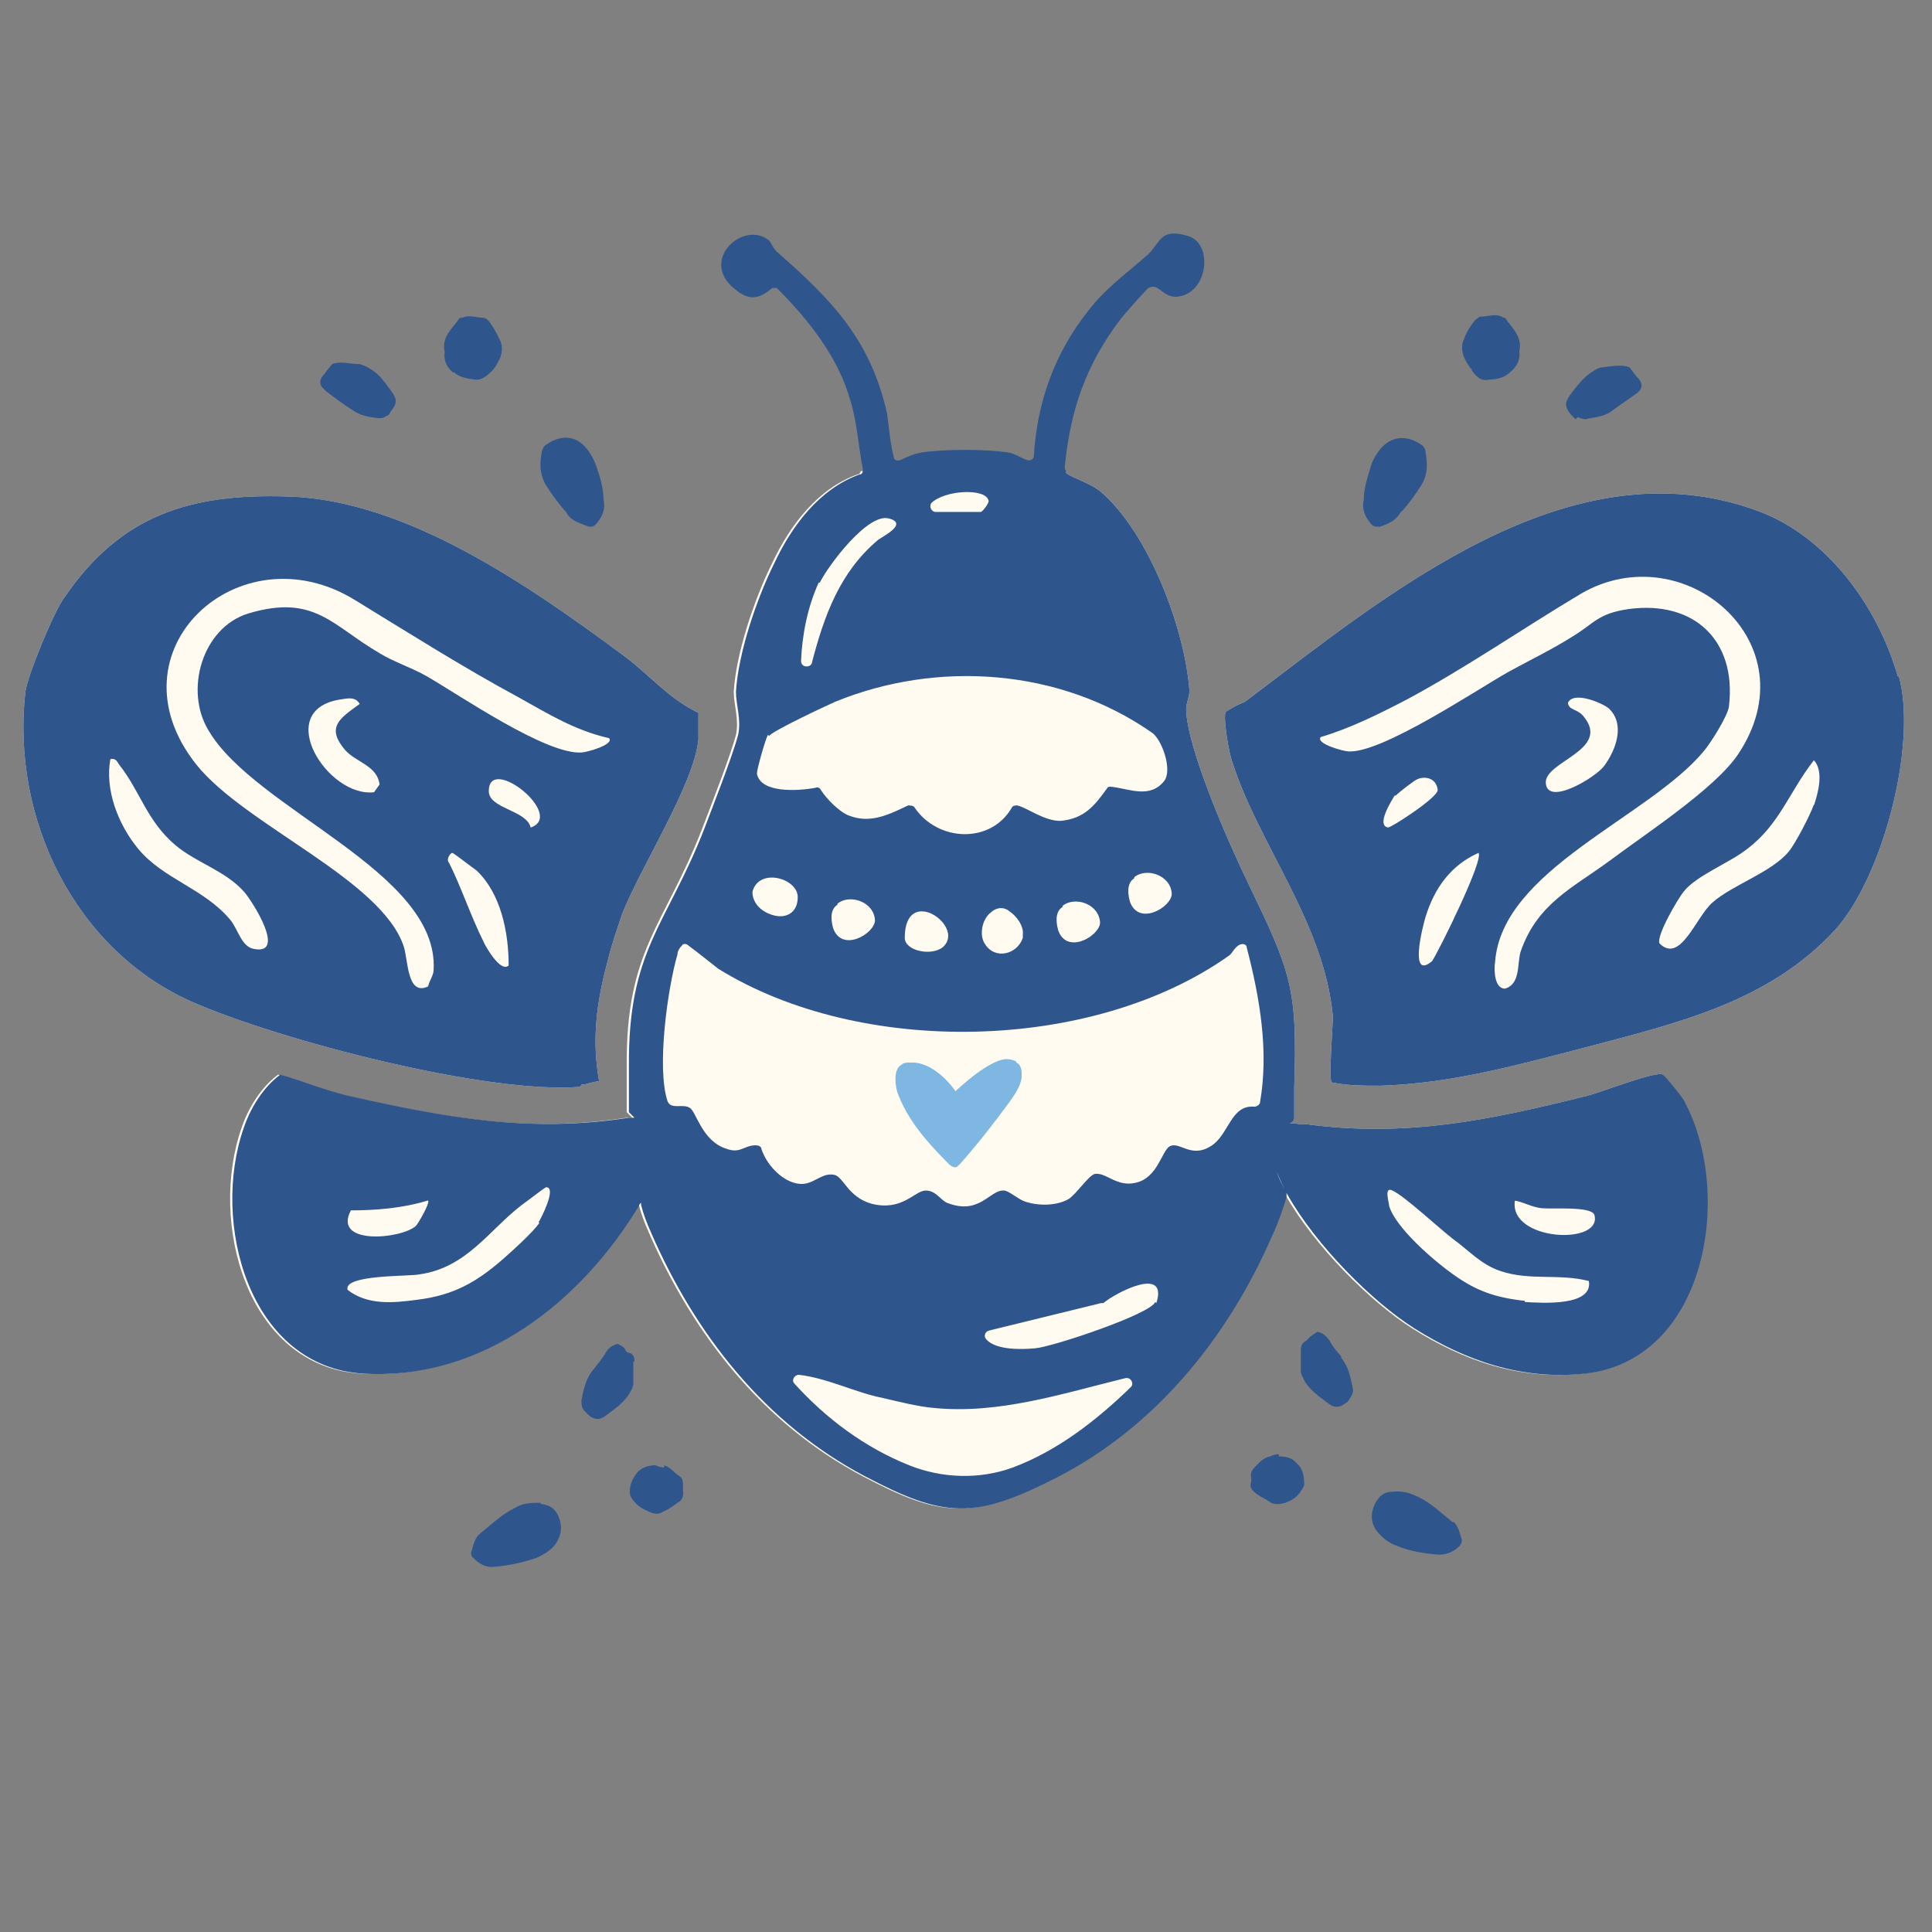
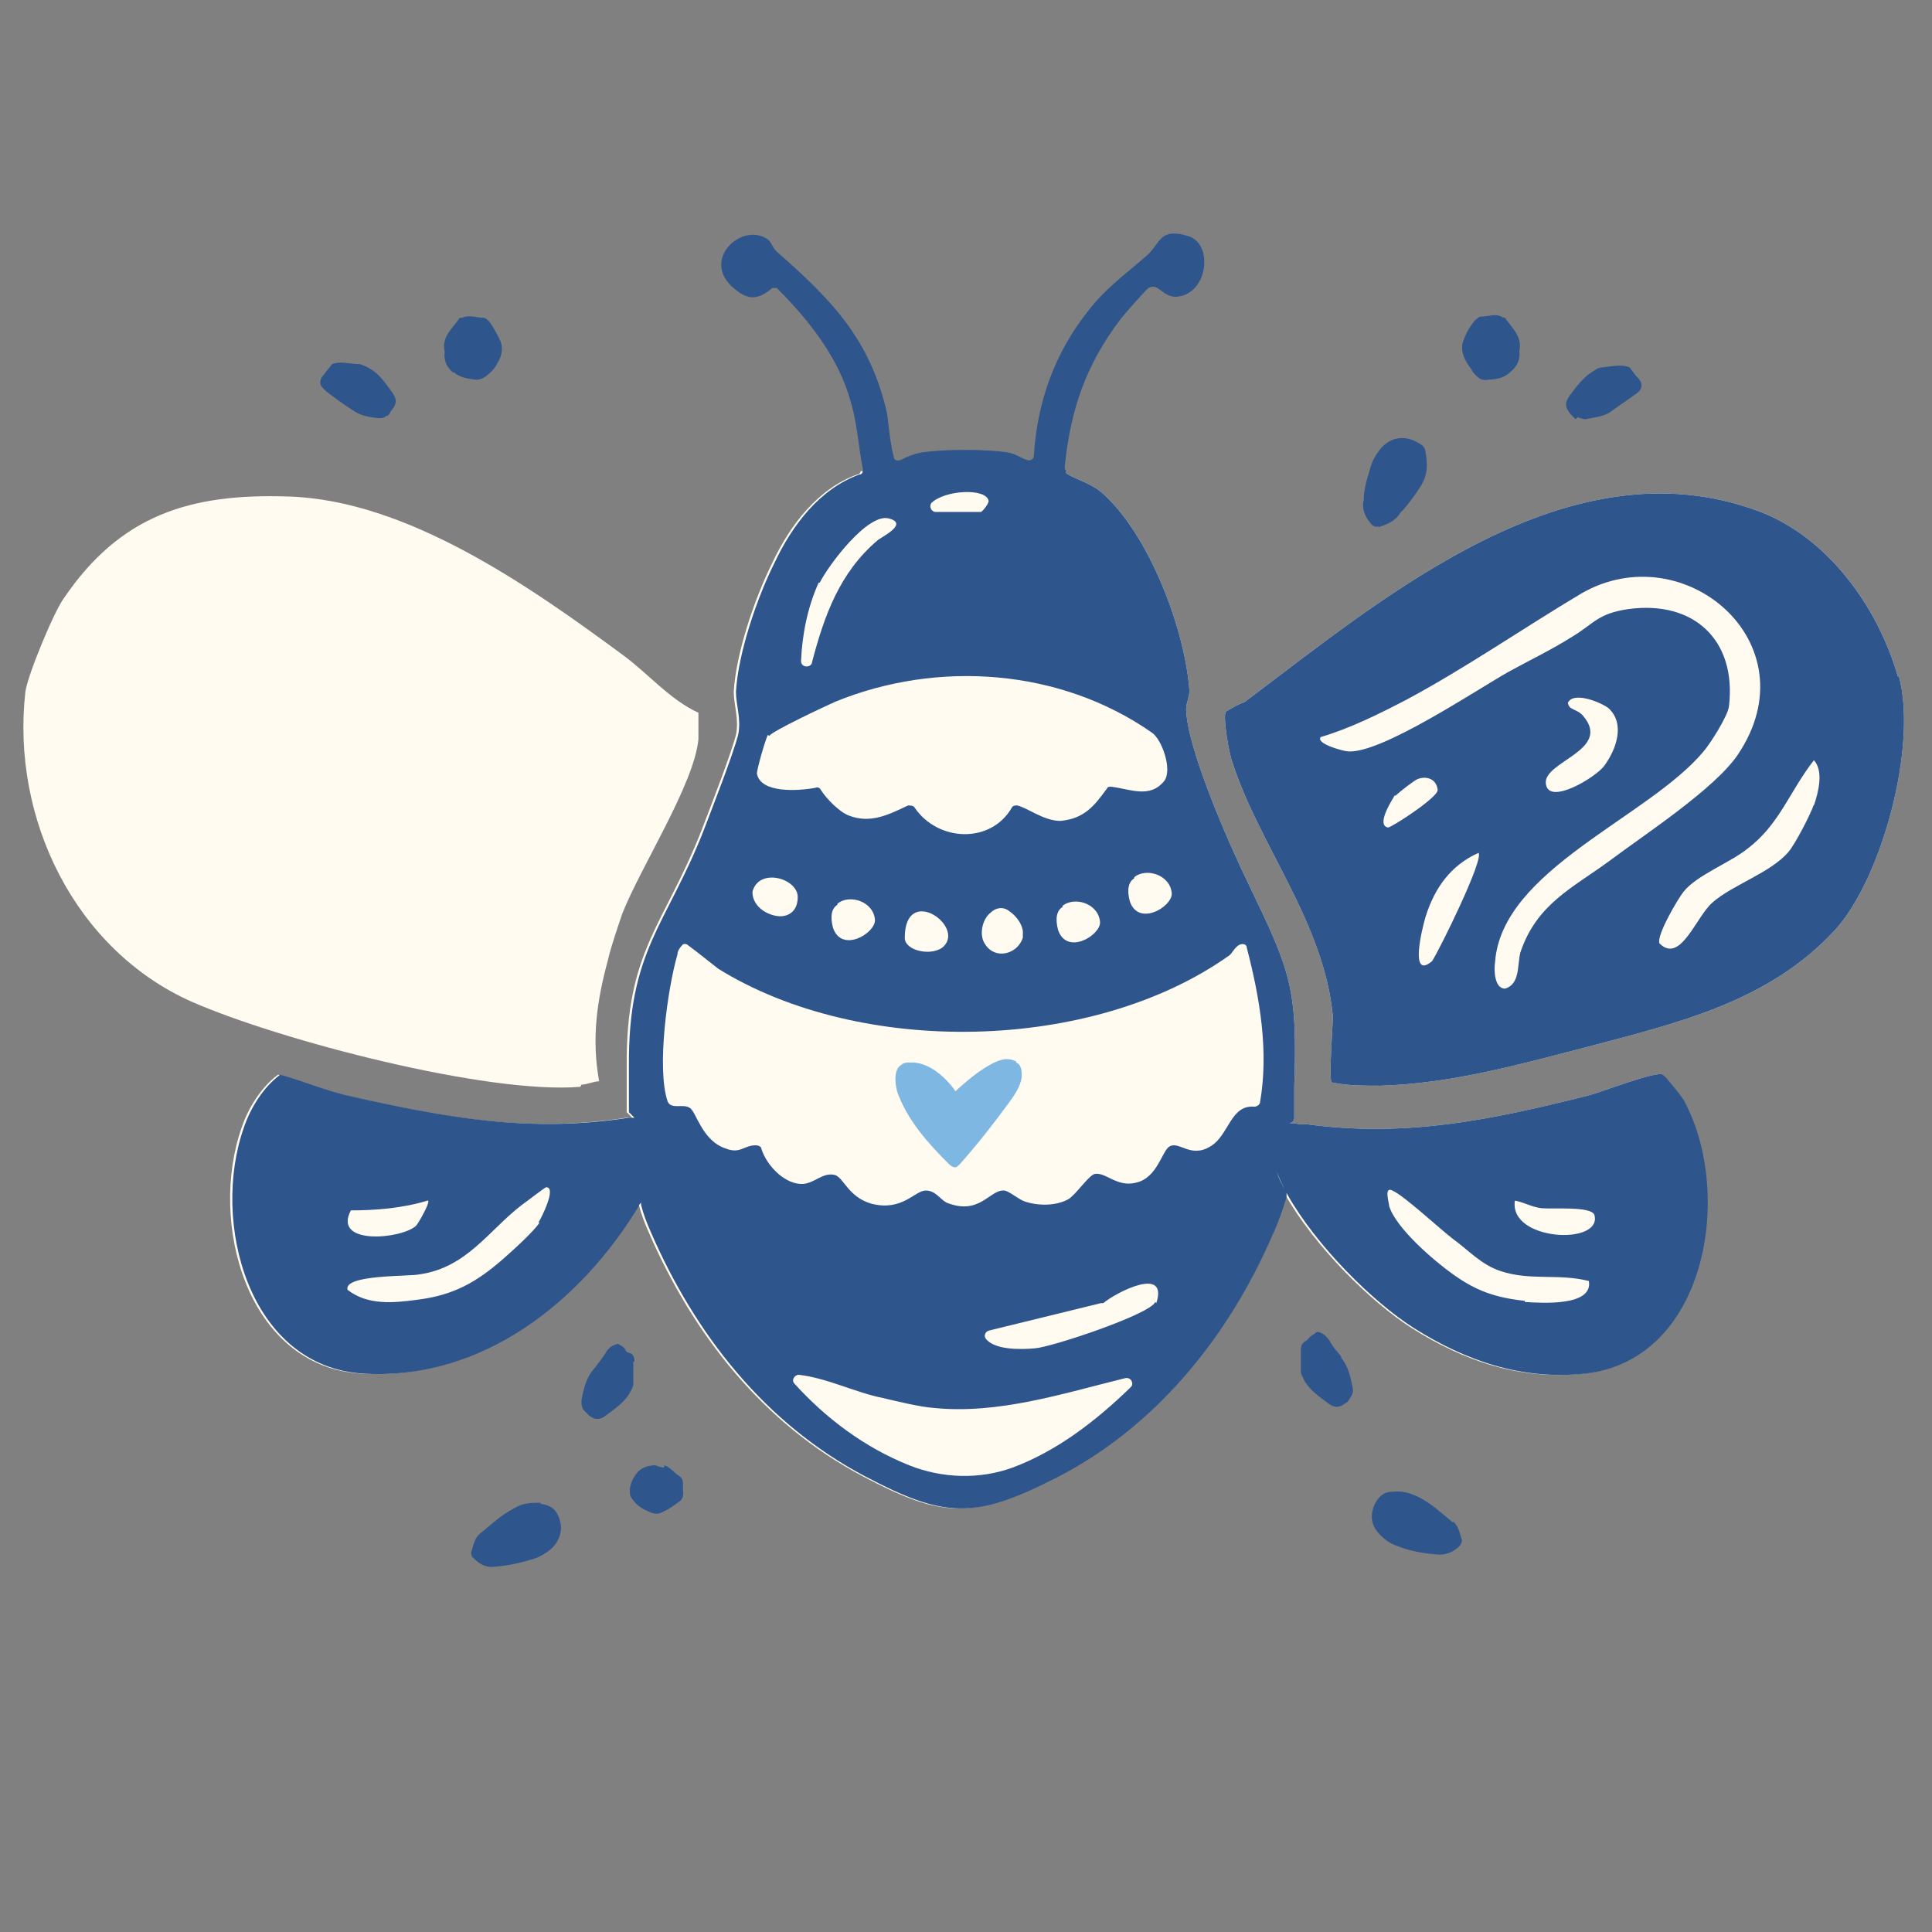
<svg xmlns="http://www.w3.org/2000/svg" id="Layer_1" version="1.1" viewBox="0 0 175.1 175.1">
  <rect x="0" y="0" width="175.1" height="175.1" fill="#808080" stroke="none" />
  <defs>
    <style>
      .st0 {
        fill: #fffbf0;
      }

      .st1 {
        fill: #2e558c;
      }

      .st2 {
        fill: #7eb8e2;
      }
    </style>
  </defs>
  <g>
    <path class="st0" d="M172,61.3h0c-1.8-6.3-6.4-12.7-12.7-15-17.1-6.3-33.7,7.7-46.2,17.1-.6.5-.2,0-2,1.1-.3.4.3,3.9.6,4.6,2.4,7.5,8.3,14.5,9.1,23,0,.9-.4,5.8-.1,6,1.4.3,2.9.3,4.4.3,6.5-.2,12.5-1.9,18.7-3.5,8.3-2.2,16.5-4.1,22.5-10.6,4.3-4.7,7.5-16.8,5.8-23Z" />
    <path class="st0" d="M52.7,98.3h0c.5,0,1.1-.3,1.6-.3-.7-3.9-.2-7.3.8-11,.3-1.3.9-3,1.3-4.2,1.7-4.3,6.5-11.7,6.9-15.8,0-.8,0-1.6,0-2.4-2.6-1.2-4.5-3.5-6.8-5.2-8.4-6.2-19.6-14.1-30.4-14.4-8.9-.3-15.2,1.7-20.3,9.2-.9,1.2-3.3,7-3.5,8.5-1.3,11.5,4.5,23.4,15.1,28.1,8,3.5,26.8,8.4,35.2,7.7Z" />
    <path class="st0" d="M150.7,97.4h0c-.5-.4-5.6,1.6-6.8,1.9-8.8,2.2-16.4,3.8-25.4,2.6-.4,0-.8,0-1.2-.1,0,0,0,0,0,0-.3,0-.7,0-1,0,.2,0,.3,0,.5,0,.3,0,.5-.2.5-.5,0-.8,0-1.8,0-2.8.3-9-.3-10.4-4.2-18.5-1.7-3.5-5.5-12.1-5.6-15.7,0-.6.3-1.1.3-1.7-.4-5.6-3.7-14.3-8-18-.8-.7-2.1-1.1-3-1.6,0,0-.2-.1-.2-.2h0c0-.1-18.6-.1-18.6-.1,0,.1-.1.3-.3.3-3.6,1.3-6.1,4.6-7.7,8-1.6,3.2-3.3,8.2-3.5,11.7,0,1.2.5,2.5.2,3.9-.5,1.9-2.3,6.5-3.1,8.6-3.4,8.7-6.9,10.9-6.8,21.5,0,1.4,0,2.8,0,4.1l.5.5c.2,0,.4,0,.6,0-.3,0-.6,0-.9,0h0c0,0-.1,0-.2,0,0,0,0,0,0,0-9,1.4-16.6,0-25.5-2h0c-2.1-.5-4-1.3-6.1-1.9-1.5,1.1-2.7,3-3.3,4.8-3,8.5.4,21.7,10.9,22.3,10.8.6,19.7-6.6,24.9-15.2,0-.1.1-.2.2-.3,0,0,0,0,0,0,0,0,0-.1,0-.2,0,.1,0,.2,0,.4.2.8.5,1.6.9,2.5,4,9.2,10.3,17.3,19.4,22.1,7.2,3.8,9.9,3.9,17.2.2,9.1-4.6,15.7-12.8,19.7-22,.6-1.3,1-2.5,1.3-3.5,0-.1,0-.2,0-.4-.4-.7-.7-1.3-.9-1.9,0,0,0,0,0-.1,0,0,0,0,0,.1.3.7.6,1.4,1,2.1,0,0,0,0,0,0,2.6,4.6,7.7,9.7,11.5,12.1,4.6,2.9,9.7,4.7,15.4,4.1,11.1-1.2,13.5-16.3,9.1-24.6,0-.2-1.8-2.4-1.9-2.4Z" />
  </g>
  <g>
    <path class="st1" d="M121.6,123c-.4-.5-.8-.9-1.1-1.5-.3-.4-.6-.7-1.1-.8-.2.1-.4.3-.6.4-.1.1-.3.3-.4.4-.4.2-.5.5-.5.8,0,.7,0,1.3,0,2,0,.3.2.5.3.8.5.9,1.4,1.5,2.2,2.1.5.4,1,.4,1.5,0,.2-.1.3-.2.4-.4.2-.3.4-.6.3-1-.2-1-.4-2-1.1-2.8h0Z" />
    <path class="st1" d="M124.9,47.8c.8-.3,1.5-.5,2-1.3,0,0,.1-.2.2-.2.6-.7,1.2-1.5,1.7-2.3.6-1,.6-1.9.4-3,0-.3-.2-.6-.4-.7-1.3-.9-2.7-.8-3.7.4-.4.5-.7,1-.9,1.7-.3,1-.6,1.9-.6,2.9-.2.8.1,1.5.6,2.1.2.3.5.4.8.3h0Z" />
    <path class="st1" d="M143,37.8c.2.1.5.2.7.2.8-.2,1.6-.2,2.3-.7.8-.6,1.6-1.1,2.4-1.7.5-.4.5-.9,0-1.4-.2-.2-.4-.5-.7-.9-.7-.3-1.6-.1-2.5,0-.3,0-.6.2-.9.4-.8.5-1.4,1.3-2,2.1-.5.7-.5,1.1.1,1.8.1.1.3.3.4.4h0Z" />
    <path class="st1" d="M133.4,33.6c.4.5.8,1,1.6.8h0c.7,0,1.4-.2,1.9-.7.6-.5.9-1.1.8-1.9.3-1.3-.7-2.1-1.3-3,0,0-.2,0-.3-.1-.6-.3-1.3,0-1.9,0-.2,0-.3.2-.5.3-.4.5-.8,1.1-1,1.7-.3.6-.2,1.2,0,1.7.2.4.4.8.7,1.1h0Z" />
-     <path class="st1" d="M51.1,46.2c0,0,.1.1.2.2.4.8,1.2,1,2,1.3.3.1.6,0,.8-.3.5-.6.8-1.3.6-2.1,0-1-.3-2-.6-2.9-.2-.6-.5-1.2-.9-1.7-1-1.3-2.4-1.3-3.7-.4-.2.1-.4.5-.4.7-.2,1-.2,2,.4,3,.5.8,1.1,1.6,1.7,2.3h0Z" />
    <path class="st1" d="M29.6,35.5c.8.6,1.6,1.2,2.4,1.7.7.5,1.5.6,2.3.7.2,0,.5,0,.7-.2.2,0,.3-.2.4-.4.6-.7.6-1.1.1-1.8-.6-.8-1.1-1.6-2-2.1-.3-.2-.6-.3-.9-.4-.9,0-1.7-.3-2.5,0-.3.4-.5.6-.7.9-.5.5-.5,1,0,1.4h0Z" />
    <path class="st1" d="M41.1,33.7c.5.5,1.2.6,1.9.7h0c.7.1,1.2-.4,1.6-.8.3-.3.5-.7.7-1.1.2-.5.3-1.1,0-1.7-.3-.6-.6-1.2-1-1.7-.1-.1-.3-.3-.5-.3-.6,0-1.3-.3-1.9,0-.1,0-.3,0-.3.1-.6.9-1.6,1.6-1.3,3-.1.8.2,1.4.8,1.9h0Z" />
    <path class="st1" d="M131.7,138c-1-.8-1.9-1.7-3.1-2.3-.8-.4-1.5-.6-2.4-.5-.8,0-1.2.4-1.6,1.1-.4.9-.4,1.8.3,2.6.5.6,1.1,1,1.7,1.2,1.2.5,2.5.7,3.8.8.8,0,1.4-.3,1.9-.8.1-.1.2-.4.2-.5-.2-.6-.3-1.3-.8-1.7h0Z" />
-     <path class="st1" d="M115.9,131.8c-.3,0-.6.1-.8.2-.6.1-1,.6-1.4,1-.2.2-.4.5-.3.9,0,.1,0,.3,0,.4-.2.5.1.8.5,1.1.4.3.9.5,1.3.8.4.2.9.1,1.3,0,.5-.2.9-.4,1.3-.9.1-.2.3-.4.4-.7,0-.8-.1-1.5-.7-2-.4-.5-1-.6-1.6-.6h0Z" />
    <path class="st1" d="M49,136.2c-.9,0-1.6,0-2.4.5-1.2.6-2.1,1.5-3.1,2.3-.5.4-.6,1.1-.8,1.7,0,.1,0,.4.2.5.5.5,1.1.9,1.9.8,1.3-.1,2.6-.4,3.8-.8.7-.3,1.3-.7,1.7-1.2.6-.8.7-1.7.3-2.6-.3-.7-.8-1-1.6-1.1h0Z" />
    <path class="st1" d="M57.5,123.4c0-.4-.1-.7-.5-.8-.2,0-.3-.2-.4-.4-.2-.2-.4-.3-.6-.4-.5.1-.9.4-1.1.8-.3.5-.7,1-1.1,1.5-.7.8-.9,1.8-1.1,2.8,0,.4,0,.7.3,1,.1.1.3.3.4.4.5.4,1,.4,1.5,0,.8-.6,1.7-1.2,2.2-2.1.1-.2.3-.5.3-.8,0-.7,0-1.3,0-2h0Z" />
    <path class="st1" d="M60.2,133c-.3,0-.6-.1-.8-.2-.6,0-1.2.2-1.6.6-.5.6-.8,1.3-.7,2,0,.2.2.5.4.7.3.4.8.7,1.3.9.4.2.9.3,1.3,0,.5-.2.9-.5,1.3-.8.4-.2.6-.6.5-1.1,0-.1,0-.2,0-.4,0-.4,0-.7-.3-.9-.5-.3-.8-.8-1.4-1h0Z" />
  </g>
  <g>
    <path class="st1" d="M172,61.3h0c-1.8-6.3-6.4-12.7-12.7-15-17.1-6.3-33.7,7.7-46.2,17.1-.6.5-.2,0-2,1.1-.3.4.3,3.9.6,4.6,2.4,7.5,8.3,14.5,9.1,23,0,.9-.4,5.8-.1,6,1.4.3,2.9.3,4.4.3,6.5-.2,12.5-1.9,18.7-3.5,8.3-2.2,16.5-4.1,22.5-10.6,4.3-4.7,7.5-16.8,5.8-23ZM126.5,72.1c.3-.3,1.7-1.4,2-1.5.8-.3,1.7,0,1.8,1,0,.7-4.2,3.4-4.5,3.4-1.1-.2.3-2.4.6-2.9ZM129.8,87.1c-2.1,1.8-.9-3-.6-4,.8-2.6,2.3-4.7,4.8-5.8.5.6-3.5,8.7-4.2,9.8ZM137.8,86.3h0c-.3,1.1,0,2.9-1.4,3.3-1,0-1-1.8-.9-2.4.6-8.4,13.9-13.1,18.9-19.1.6-.7,2.2-3.2,2.3-4.1.7-6-3.2-9.6-9.1-8.8-2.8.4-3.1,1.3-5.1,2.5-1.9,1.2-3.8,2.1-5.8,3.2-3,1.7-11.5,7.4-14.5,7.2-.4,0-3-.7-2.5-1.3,2.7-.8,5.3-2.1,7.8-3.4,5.4-2.9,10.6-6.5,15.8-9.6,9.3-5.4,21,4.5,14.2,14.6-2.1,3.1-8.4,7.2-11.6,9.6-3.4,2.5-6.6,3.9-8.1,8.3ZM143.5,64.9c-.6-.7-1.3-.5-1.4-1.2.5-1.1,3.1,0,3.7.5,1.5,1.4.7,3.7-.4,5.2-.7,1-5.1,3.7-5.3,1.6-.2-2,6-3,3.4-6.1ZM164.4,72.9c-.3.9-1.7,3.6-2.3,4.3-1.6,1.9-5.1,3-6.9,4.6-1.5,1.3-2.9,5.6-4.8,3.7-.3-.7,1.7-4.1,2.2-4.7,1.2-1.5,4.2-2.6,5.8-3.9,2.9-2.2,3.8-5.2,6-8,.9,1,.4,2.9,0,4.1Z" />
-     <path class="st1" d="M52.7,98.3h0c.5,0,1.1-.3,1.6-.3-.7-3.9-.2-7.3.8-11,.3-1.3.9-3,1.3-4.2,1.7-4.3,6.5-11.7,6.9-15.8,0-.8,0-1.6,0-2.4-2.6-1.2-4.5-3.5-6.8-5.2-8.4-6.2-19.6-14.1-30.4-14.4-8.9-.3-15.2,1.7-20.3,9.2-.9,1.2-3.3,7-3.5,8.5-1.3,11.5,4.5,23.4,15.1,28.1,8,3.5,26.8,8.4,35.2,7.7ZM23,86h0c-1.1-.2-1.4-1.7-2.1-2.6-2.4-2.9-6.1-3.7-8.4-6.5-1.8-2.2-3-5.3-2.5-8.1.5-.1.6.2.8.5,1.9,2.4,2.5,5.1,5.1,7.3,1.9,1.6,4.5,2.3,6.2,4.2.8.9,3.9,5.8.9,5.2ZM39.3,87.9c0,.5-.4,1-.5,1.5-1.9.9-1.8-2.3-2.2-3.6-2-6.1-14.4-11-18.8-16.5-8.2-10.3,3.9-21.4,14.4-14.9,4.9,3,9.8,6.1,14.8,8.8,2.7,1.5,5.1,3,8.2,3.7.5.6-2.1,1.3-2.5,1.3-3.2.2-10.9-5.1-14-6.9-1.4-.8-3-1.3-4.3-2.1-4.3-2.5-5.9-5.4-11.9-3.6-4.2,1.3-5.8,7-3.6,10.6,4.2,7.2,20.9,12.8,20.4,21.7h0ZM31.3,68h0c1,1.1,2.9,1.4,3.1,3.1l-.5.7c-4.2.5-9.2-7.4-3.1-8.4.7-.1,1.4-.3,1.8.4-1.8,1.3-3.1,2.1-1.3,4.2ZM43.8,85.3h0c-1.1-2.2-2-4.9-3.1-7.1-.3-.3.1-.9.3-.9.1,0,1.9,1.4,2.2,1.6,2.2,2.1,2.9,5.6,2.9,8.6-.7.7-2.1-1.7-2.3-2.2ZM48.1,75c-.4-1.6-3.8-1.7-3.8-3.3,0-3.4,7,2.2,3.8,3.3Z" />
    <path class="st1" d="M150.7,97.4h0c-.5-.4-5.6,1.6-6.8,1.9-8.8,2.2-16.4,3.8-25.4,2.6-.4,0-.8,0-1.2-.1,0,0,0,0,0,0-.3,0-.7,0-1,0,.2,0,.3,0,.5,0,.3,0,.5-.2.5-.5,0-.8,0-1.8,0-2.8.3-9-.3-10.4-4.2-18.5-1.7-3.5-5.5-12.1-5.6-15.7,0-.6.3-1.1.3-1.7-.4-5.6-3.7-14.3-8-18-.8-.7-2.1-1.1-3-1.6,0,0-.2-.1-.2-.2v-.2c-.1,0-.1-.2-.1-.3.5-5.1,1.9-9.2,5-13.3.2-.3,2.4-2.8,2.6-2.9.9-.5,1.2.8,2.5.8,2.9-.2,3.4-4.8,1.1-5.5-2.6-.8-2.5.6-3.7,1.7-1.9,1.7-3.7,2.9-5.4,5.1-3,3.8-4.6,8.2-4.9,13.1,0,.3-.3.5-.6.4-.6-.2-1.1-.6-1.8-.7-2-.3-5.7-.3-7.7,0-.7.1-1.4.4-2,.7-.3.1-.6,0-.6-.3-.3-1-.5-3.2-.6-3.9-1.5-6.7-5-10.3-9.9-14.6-.4-.3-.6-.9-.8-1.1-2.3-1.9-6.4,1.8-3.1,4.4,1.3,1.1,2.2.9,3.4-.1h.4c2.9,2.9,5.6,6.3,6.7,10.3.6,2,.7,4.1,1.1,6.1,0,.2,0,.5-.3.5-3.6,1.3-6.1,4.6-7.7,8-1.6,3.2-3.3,8.2-3.5,11.7,0,1.2.5,2.5.2,3.9-.5,1.9-2.3,6.5-3.1,8.6-3.4,8.7-6.9,10.9-6.8,21.5,0,1.4,0,2.8,0,4.1l.5.5c.2,0,.4,0,.6,0-.3,0-.6,0-.9,0h0c0,0-.1,0-.2,0,0,0,0,0,0,0-9,1.4-16.6,0-25.5-2h0c-2.1-.5-4-1.3-6.1-1.9-1.5,1.1-2.7,3-3.3,4.8-3,8.5.4,21.7,10.9,22.3,10.8.6,19.7-6.6,24.9-15.2,0-.1.1-.2.2-.3,0,0,0,0,0,0,0,0,0-.1,0-.2,0,.1,0,.2,0,.4.2.8.5,1.6.9,2.5,4,9.2,10.3,17.3,19.4,22.1,7.2,3.8,9.9,3.9,17.2.2,9.1-4.6,15.7-12.8,19.7-22,.6-1.3,1-2.5,1.3-3.5,0-.1,0-.2,0-.4-.4-.7-.7-1.3-.9-1.9,0,0,0,0,0-.1,0,0,0,0,0,.1.3.7.6,1.4,1,2.1,0,0,0,0,0,0,2.6,4.6,7.7,9.7,11.5,12.1,4.6,2.9,9.7,4.7,15.4,4.1,11.1-1.2,13.5-16.3,9.1-24.6,0-.2-1.8-2.4-1.9-2.4ZM31.7,109.7c2.4,0,4.8-.2,7.1-.9.2.2-.9,2.1-1.1,2.3-1.3,1.2-7.6,1.8-5.9-1.4ZM48.9,110.8c-.5.8-2.5,2.6-3.3,3.3-2.4,2.1-4.5,3.3-7.8,3.7-2.2.3-4.5.5-6.3-.9-.4-1.4,5.6-1.2,6.5-1.4,4.3-.6,6.3-4,9.3-6.3.3-.2,2.1-1.6,2.2-1.6,1,0-.5,2.9-.7,3.2ZM102.8,79.5c1.1-.9,3.3-.2,3.4,1.5,0,1.2-3,3-3.8.7h0c-.3-1.1-.1-1.8.4-2.1ZM84.4,45.6c1.2-1.2,5-1.4,5.2-.2,0,.3-.6,1-.7,1h-4.1c-.4,0-.6-.5-.4-.8ZM74.3,52.8h0c.8-1.6,4.4-6.4,6.3-5.8,1.8.5-.8,1.7-1.1,2-3.4,2.9-4.8,6.8-5.9,11,0,.2-.2.4-.5.4s-.5-.2-.5-.5c.1-2.4.6-4.9,1.6-7.1ZM69.7,66.7c.4-.5,5.1-2.7,6-3.1,9.3-3.8,20.4-3,28.7,2.8.9.6,1.9,3.4,1.1,4.4-1.3,1.6-3.1.7-4.8.5-.2,0-.3,0-.4.2-1.1,1.5-2,2.7-4.2,2.9-1.5,0-3-1.2-3.9-1.4-.2,0-.4,0-.5.2-1.9,3.3-6.7,3.1-8.8,0-.1-.2-.4-.2-.6-.2-1.7.8-3.4,1.7-5.4.9-.8-.3-2-1.5-2.5-2.3-.1-.2-.3-.3-.5-.2-1.6.3-5,.5-5.3-1.3,0-.4.8-3.2,1-3.5h0ZM96.3,82.1c1.1-.9,3.3-.2,3.4,1.5,0,1.2-3,3-3.8.7h0c-.3-1.1-.1-1.8.4-2.1ZM89.8,82.7c.4-.4,1.1-.6,1.7-.1.6.4,1.3,1.3,1.2,2.1v.3c-.5,1.5-2.5,2-3.4.6h0c-.6-.8-.3-2.3.5-2.9ZM85.5,85.8c-1,.9-3.5.4-3.5-.8,0-4.9,5.5-1.1,3.5.8ZM75.9,81.9c1.1-.9,3.3-.2,3.4,1.5,0,1.2-3,3-3.8.7h0c-.3-1.1-.1-1.8.4-2.1ZM68.2,80.8c.6-2.2,4.1-1.2,4.1.5,0,1.4-1,1.9-2,1.7-1-.2-2-.9-2.1-2,0,0,0-.1,0-.2ZM102.4,125.8c-3.1,3-6.6,5.7-10.6,7.2-3,1.1-6.4,1-9.4-.2-4-1.6-7.5-4.2-10.4-7.4-.3-.3,0-.8.4-.8,2.6.3,5.1,1.6,7.6,2.1,1.3.3,3.3.8,4.6.9,5.9.6,11.7-1.3,17.4-2.7.5-.1.8.5.5.8ZM104.7,118h0c-.4,1.1-9.4,4.1-10.9,4.2-1.1.1-3.5.2-4.4-.8-.3-.3-.1-.7.2-.8l10.2-2.5c0,0,.1,0,.2,0,1.2-1,5.9-3.4,4.8,0ZM114.2,99.9h0c0,.2-.3.4-.5.4-2.2-.2-2.3,2.6-4,3.6-1.8,1.1-2.8-.5-3.7,0-.7.4-1.1,2.9-3.1,3.3-1.7.4-2.7-1-3.7-.8-.6.2-1.7,1.9-2.4,2.3-1.1.6-2.7.6-3.9.2-.6-.2-1.5-1-1.9-1-1.3-.1-2.2,2.3-5.2,1.1-.6-.3-1-1.1-1.9-1.1-1,0-2.1,1.9-4.9,1.2-2.1-.6-2.5-2.3-3.3-2.6-1.1-.3-1.8.7-2.9.8-1.6.1-3.3-1.6-3.8-3.2,0-.2-.3-.3-.5-.3-1.1,0-1.4.8-2.7.3-2.2-.7-2.7-3.4-3.3-3.7-.6-.4-1.7.2-2-.6-1-3,0-10.2.9-13.3,0-.3.2-.6.4-.8.1-.2.4-.2.6,0,.7.5,2.3,1.8,2.7,2.1,12.9,8,33.9,7.6,46.3-1.2.3-.2.5-.8,1-1,.3-.1.6,0,.6.3,1.2,4.6,2,9.4,1.2,14ZM115.2,102.4s0,.1,0,.2c0,0,0,0,0-.1,0,0,0,0,.1-.1h0s0,0,0,0c0,0,0,0-.1,0ZM138.2,117.9h0c-2.7-.3-4.4-.9-6.5-2.4-1.7-1.2-5.2-4.2-5.8-6.2,0-.3-.5-1.8.3-1.4,1.1.5,4.2,3.4,5.5,4.4,1.4,1,2.5,2.3,4.3,2.9,2.7.9,5.3.2,8,.9.4,2.3-4.2,2-5.8,1.9ZM137.2,108.8c.8.1,1.6.6,2.5.7,1,.1,4.5-.2,4.8.6.8,2.8-7.8,2.4-7.2-1.3Z" />
  </g>
  <path class="st2" d="M92.1,96.2c-.2-.1-.5-.2-.7-.2-1.6-.2-4.8,2.9-4.8,2.9h0c-.9-1.3-2.5-2.7-4.1-2.6-.3,0-.6,0-.8.2-.7.4-.6,1.6-.4,2.4.9,2.6,2.8,4.7,4.7,6.6.2.2.4.3.6.3.1,0,.3-.2.4-.3,1.6-1.8,3-3.6,4.4-5.5.5-.7,1.1-1.5,1.2-2.4,0-.5,0-1.1-.5-1.3Z" />
</svg>